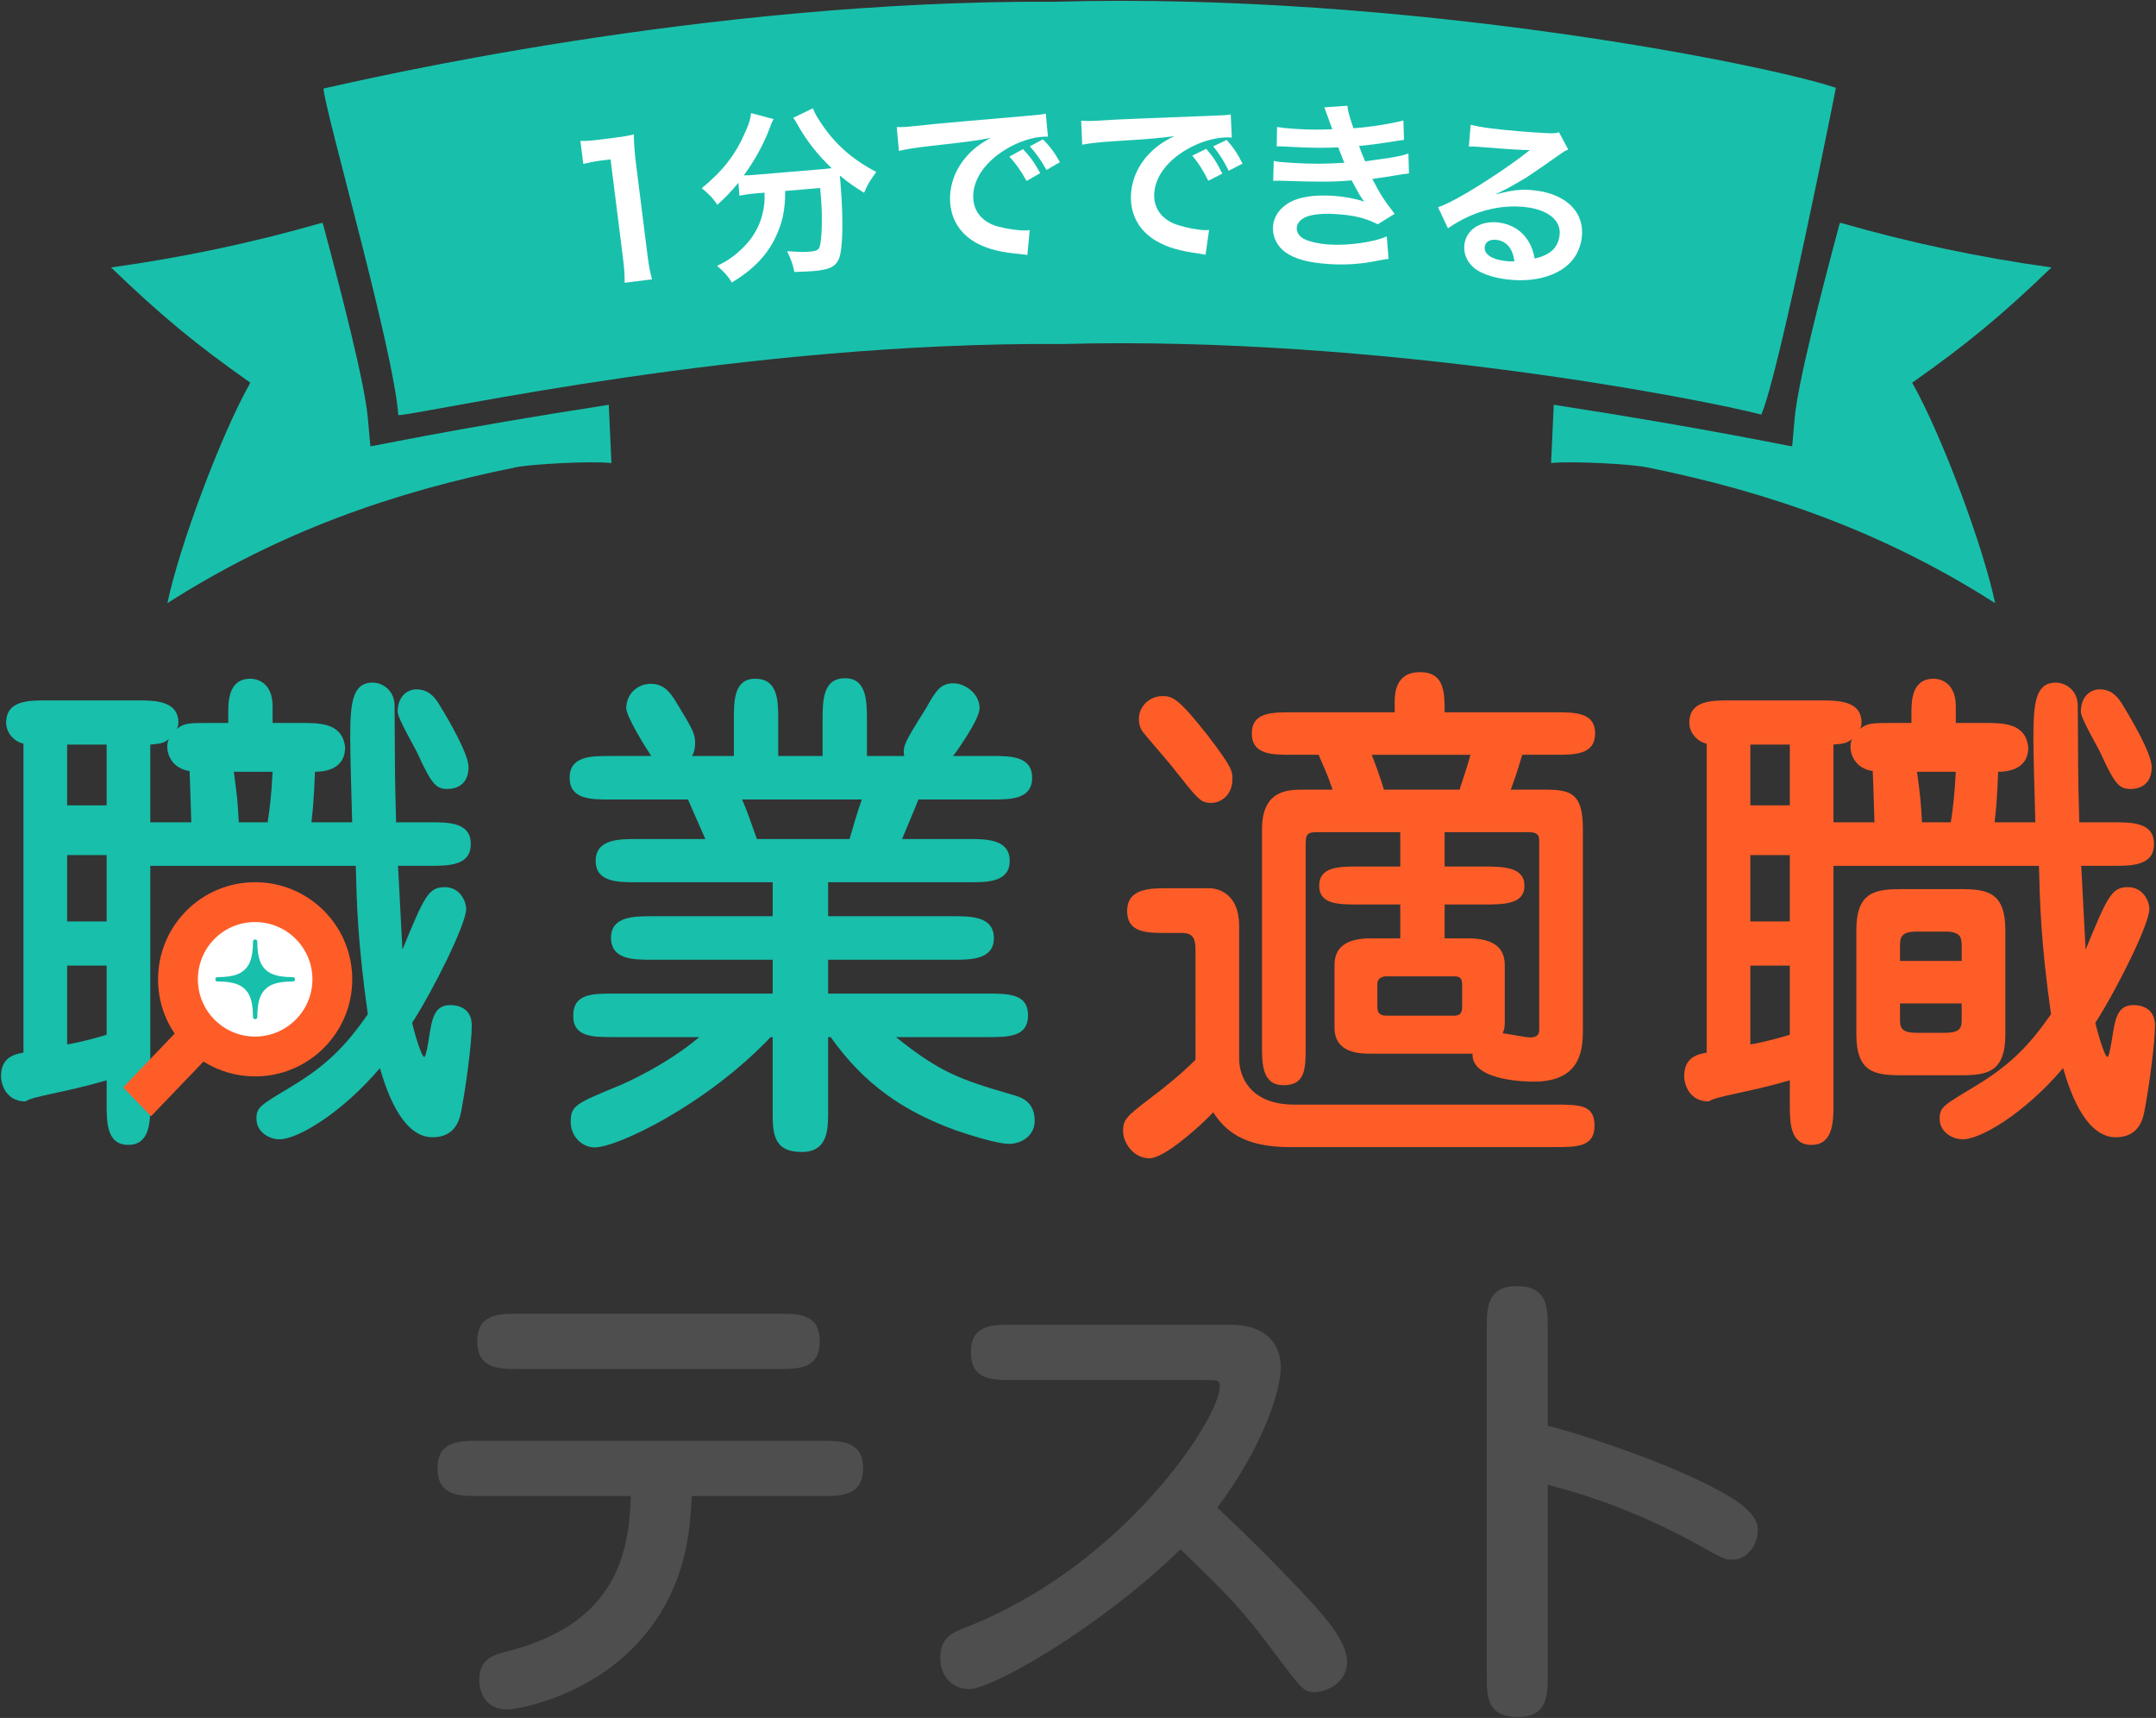
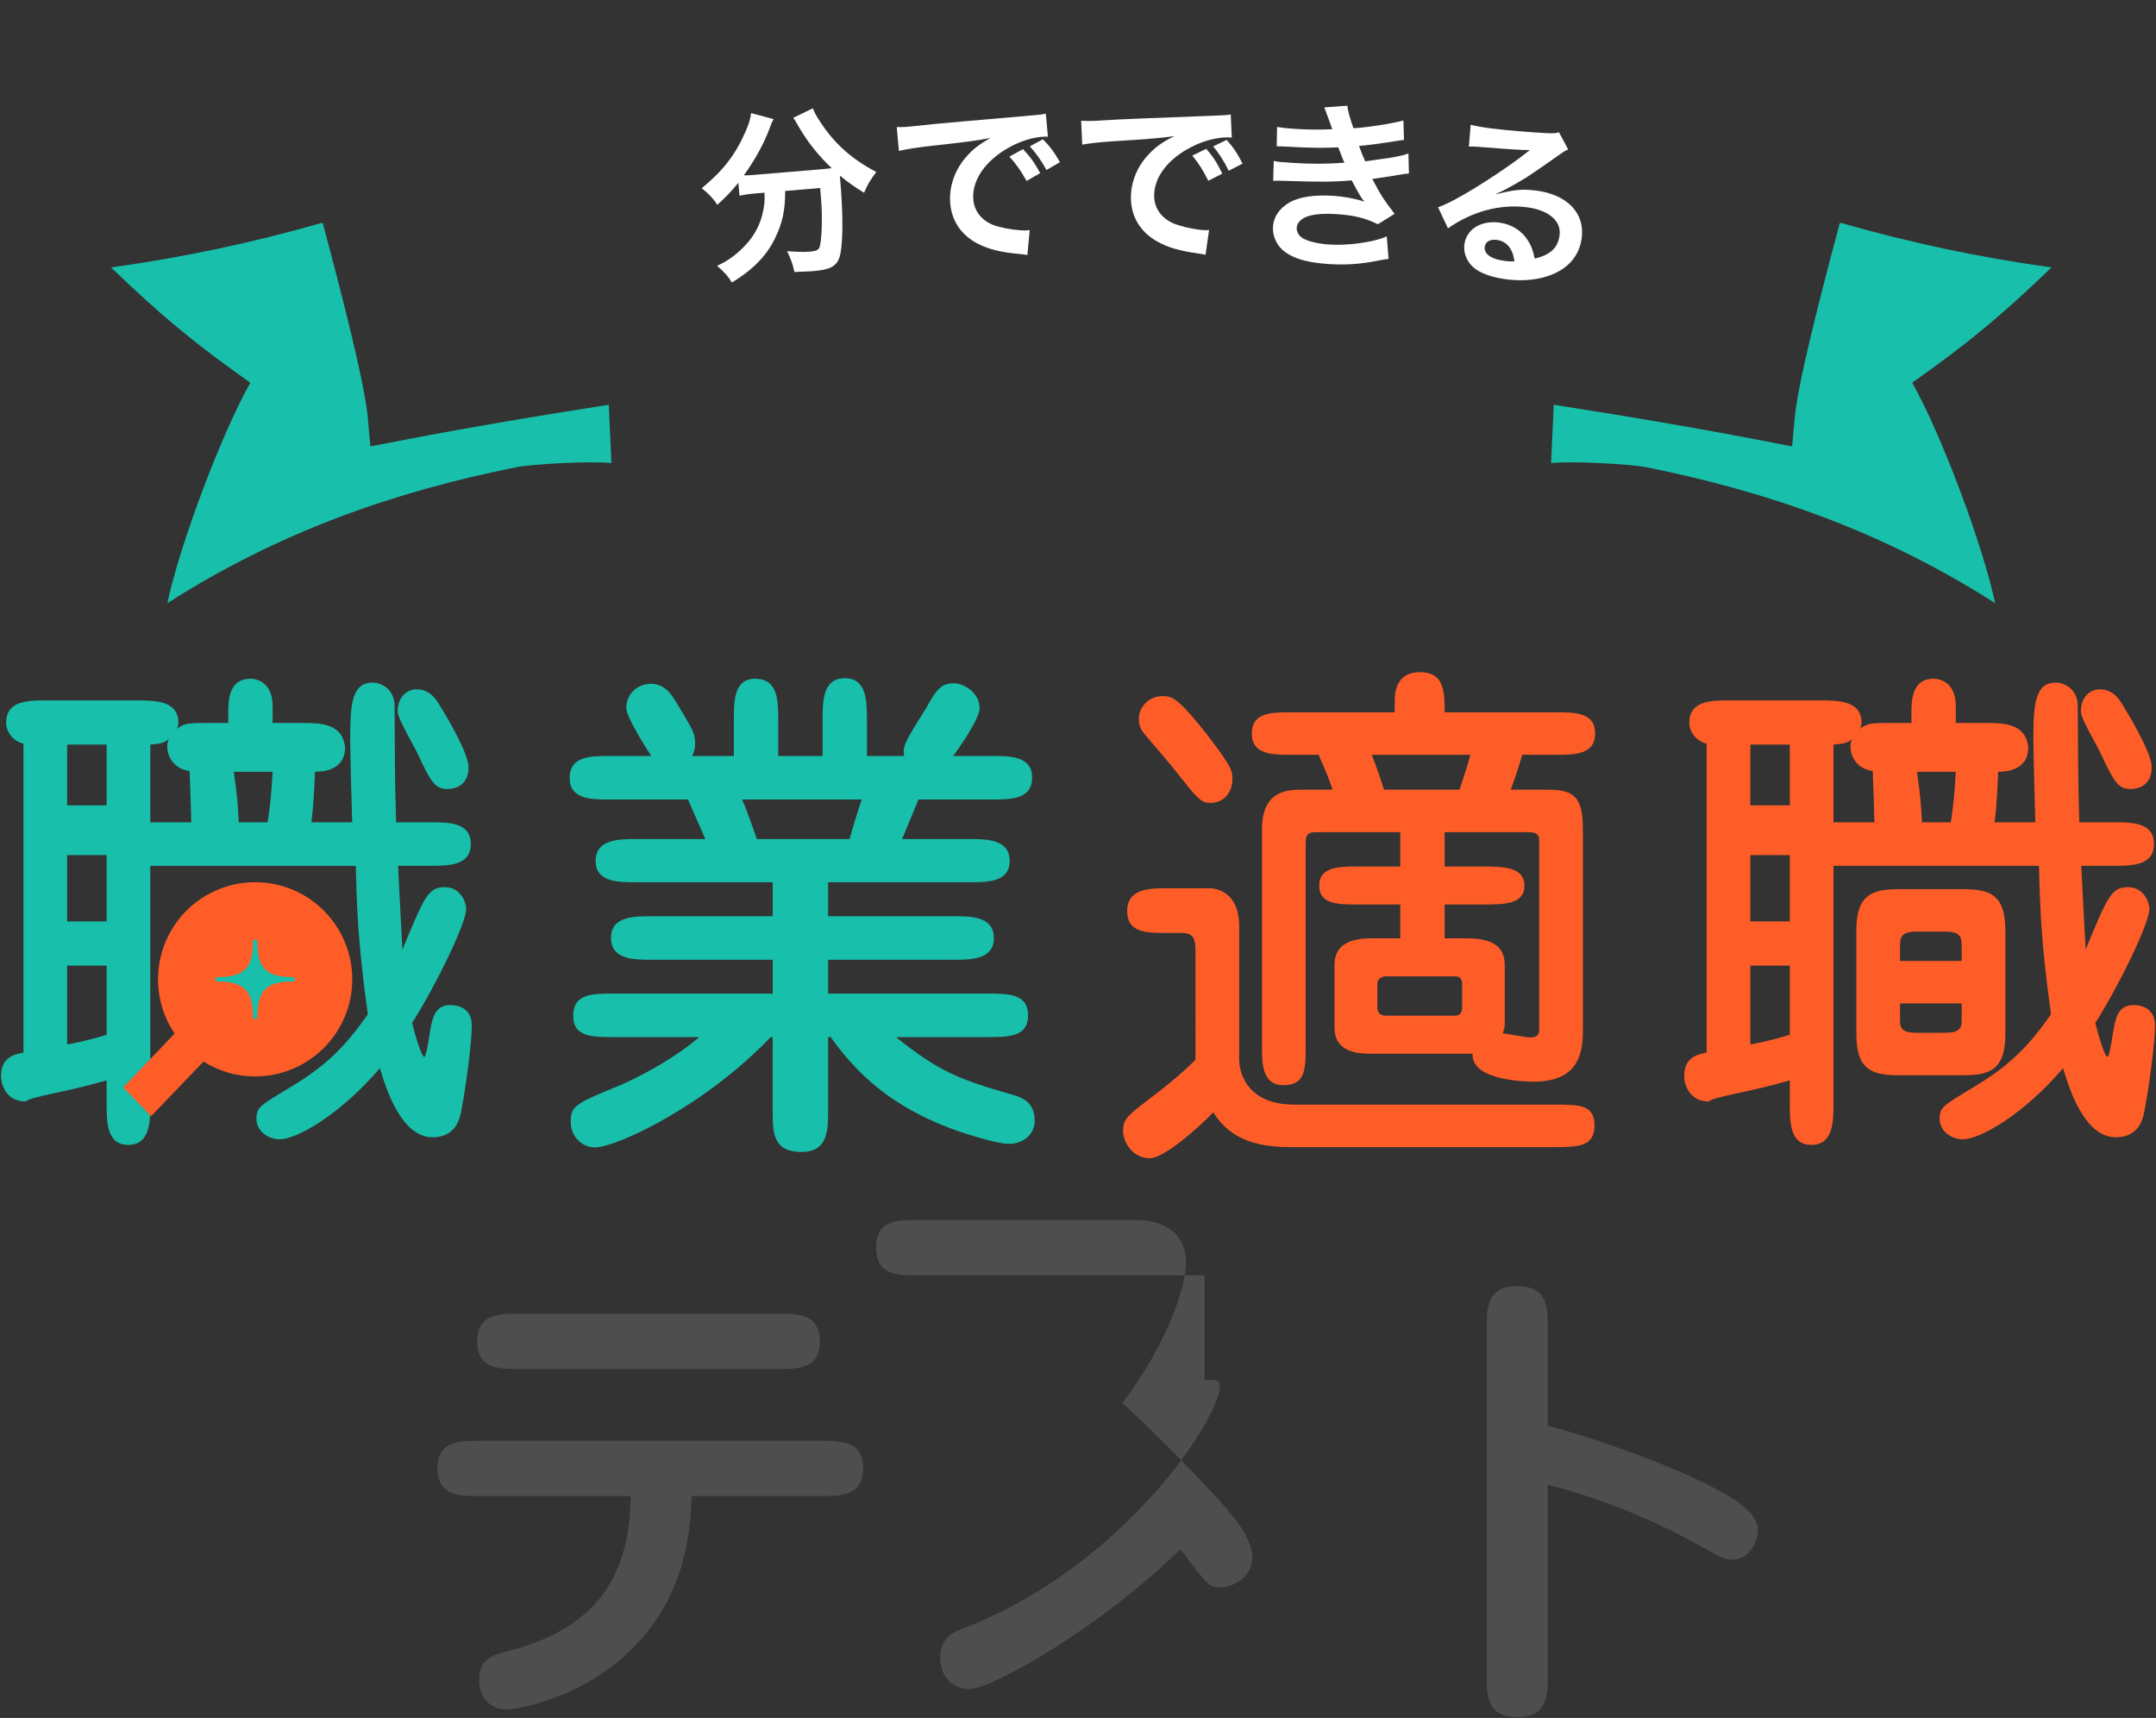
<svg xmlns="http://www.w3.org/2000/svg" version="1.1" x="0px" y="0px" viewBox="0 0 433 345" style="enable-background:new 0 0 433 345;" xml:space="preserve">
  <rect x="0" y="0" width="433" height="345" fill="#333333" stroke="none" />
  <style type="text/css">
	.st0{fill:#18C0AB;}
	.st1{fill:#FFFFFF;}
	.st2{fill:#18BFAB;}
	.st3{fill:#FF5D28;}
	.st4{fill:#4E4E4E;}
	.st5{fill:#FF5D28;}
</style>
  <path class="st0" d="M74.381,89.622c-0.17-1.876-0.339-3.753-0.504-5.629c-0.61-6.924-5.092-24.389-9.059-39.194  c-0.091-0.006-0.183-0.013-0.275-0.019c-13.806,3.968-27.934,6.954-42.241,8.928c9.952,9.585,16.859,15.318,27.976,23.147  c-6.017,10.642-14.371,33.194-16.652,44.265c22.438-14.332,45.44-22.34,69.974-27.278c2.975-0.634,14.98-1.296,19.196-0.851  c-0.186-3.899-0.363-7.799-0.534-11.7C90.755,86.158,74.399,89.754,74.381,89.622z" />
  <path class="st0" d="M359.93,89.622c0.171-1.876,0.339-3.753,0.505-5.629c0.61-6.924,5.093-24.389,9.058-39.193  c0.091-0.007,0.184-0.014,0.275-0.02c13.808,3.968,27.937,6.954,42.241,8.929c-9.95,9.583-16.858,15.318-27.976,23.146  c6.018,10.642,14.367,33.193,16.652,44.265c-22.436-14.332-45.443-22.34-69.974-27.278c-2.974-0.635-14.978-1.296-19.196-0.851  c0.185-3.899,0.363-7.799,0.534-11.7C343.555,86.157,359.91,89.755,359.93,89.622z" />
-   <path class="st0" d="M368.703,17.635c-13.789-4.682-86.348-19.275-156.933-17.281C141.121-0.044,72.446,16.145,64.974,17.778  c0.195,4.282,14.039,52.132,15.03,65.609c6.805-0.539,69.42-14.784,133.417-14.301c63.946-1.727,129.274,11.274,140.313,14.172  C357.245,75.351,368.751,17.647,368.703,17.635C368.698,17.633,362.821,34.815,368.703,17.635z" />
-   <path class="st1" d="M130.947,56.098c-0.406-1.462-0.644-2.761-0.886-4.687l-2.313-18.386c-0.274-2.18-0.412-3.861-0.462-6.032  c-1.294,0.309-1.837,0.414-3.696,0.646l-3.354,0.419c-1.714,0.214-2.52,0.278-3.673,0.237l0.58,4.615  c1.331-0.314,2.379-0.519,3.728-0.687l1.75-0.219l2.518,20.021c0.238,1.889,0.343,3.316,0.302,4.76L130.947,56.098L130.947,56.098z" />
  <path class="st1" d="M153.549,38.693c0.016,1.064,0.016,1.505-0.041,2.135c-0.343,3.373-1.717,6.317-4.095,8.721  c-1.769,1.765-3.193,2.803-5.392,3.832c1.511,1.307,2.165,2.06,2.974,3.352c4.139-2.514,6.892-5.28,8.623-8.806  c1.514-3.03,2.095-5.761,2.069-9.58l7.03-0.588l0.064,0.766l0.046,0.547l0.068,0.803c0.32,3.795,0.14,8.66-0.317,9.801  c-0.283,0.575-0.674,0.755-2.029,0.868c-1.062,0.089-2.688,0.041-4.47-0.104c0.81,1.733,1.14,2.587,1.458,4.177  c2.462-0.096,3.051-0.108,3.783-0.17c3.258-0.273,4.534-0.894,5.204-2.567c0.752-2.01,0.889-7.828,0.252-15.381l-0.105-1.241  c1.743,1.434,2.723,2.124,4.863,3.451c0.804-1.831,1.064-2.257,2.451-4.174c-4.823-2.536-8.248-5.556-11.034-9.733  c-0.928-1.392-1.359-2.128-1.695-3.055l-3.932,1.909c0.293,0.417,0.721,1.116,0.898,1.468c1.86,3.262,4.007,5.985,6.813,8.653  c-0.876,0.11-1.388,0.153-2.267,0.227l-13.474,1.128c-0.732,0.061-0.915,0.077-1.91,0.086c2.149-2.936,4.036-6.364,5.147-9.36  c0.356-1.022,0.512-1.366,0.832-1.944l-4.526-1.201c-0.091,1.11-0.411,2.129-1.154,3.808c-1.977,4.538-4.471,7.76-8.747,11.278  c1.423,1.13,2.394,2.151,3.12,3.34c1.781-1.619,2.629-2.498,4.235-4.433l0.218,2.591c0.943-0.189,1.852-0.339,3.097-0.443  L153.549,38.693L153.549,38.693z" />
  <path class="st1" d="M180.536,30.309c1.421-0.347,3.614-0.686,6.067-0.962c7.945-0.887,9.371-1.087,12.328-1.639  c-2.34,1.298-3.625,2.336-4.963,3.889c-2.148,2.5-3.279,5.62-3.16,8.731c0.145,3.805,2.136,6.845,5.586,8.62  c2.287,1.159,4.625,1.73,8.683,2.09c0.628,0.086,0.812,0.079,1.257,0.172l0.471-5.001c-0.366,0.05-0.696,0.063-0.733,0.064  c-1.322,0.05-3.687-0.264-5.507-0.744c-3.119-0.798-5.001-2.926-5.11-5.78c-0.141-3.696,2.474-7.459,7.044-10.05  c2.302-1.333,4.992-2.167,7.194-2.251c0.367-0.014,0.367-0.014,0.772,0.007l-0.434-4.637c-0.655,0.171-1.205,0.229-4.21,0.489  c-10.152,0.86-16.234,1.42-18.286,1.608c-5.383,0.57-5.383,0.57-6.044,0.595c-0.184,0.007-0.587,0.022-1.396,0.016L180.536,30.309  L180.536,30.309z M202.714,31.449c1.342,1.452,2.275,2.772,3.459,4.889l2.735-1.569c-1.225-2.225-1.923-3.188-3.456-4.816  L202.714,31.449L202.714,31.449z M212.868,32.568c-1.105-1.974-1.957-3.114-3.411-4.598l-2.63,1.418  c1.306,1.453,2.238,2.774,3.343,4.747L212.868,32.568L212.868,32.568z" />
  <path class="st1" d="M217.347,29.051c1.436-0.278,3.644-0.513,6.108-0.671c7.98-0.505,9.415-0.637,12.396-1.046  c-2.401,1.184-3.734,2.16-5.146,3.647c-2.266,2.394-3.547,5.458-3.579,8.571c-0.039,3.809,1.804,6.941,5.165,8.88  c2.229,1.268,4.538,1.951,8.575,2.504c0.624,0.116,0.807,0.118,1.247,0.232l0.712-4.974c-0.368,0.033-0.699,0.03-0.735,0.029  c-1.323-0.013-3.671-0.44-5.466-1.008c-3.078-0.947-4.856-3.163-4.827-6.019c0.038-3.699,2.831-7.333,7.523-9.703  c2.365-1.221,5.092-1.926,7.297-1.904c0.367,0.004,0.367,0.004,0.771,0.044l-0.21-4.654c-0.663,0.14-1.215,0.171-4.23,0.287  c-10.184,0.373-16.288,0.641-18.347,0.73c-5.406,0.312-5.406,0.312-6.067,0.305c-0.184-0.002-0.588-0.006-1.396-0.051  L217.347,29.051L217.347,29.051z M239.45,31.253c1.271,1.515,2.139,2.879,3.219,5.051l2.808-1.437  c-1.116-2.282-1.767-3.278-3.22-4.977L239.45,31.253L239.45,31.253z M249.54,32.857c-1.008-2.025-1.805-3.205-3.186-4.757  l-2.696,1.291c1.234,1.514,2.102,2.878,3.111,4.903L249.54,32.857L249.54,32.857z" />
  <path class="st1" d="M256.408,29.387c0.772,0.013,0.958-0.012,2.498,0.087c4.255,0.236,6.905,0.26,9.859,0.119  c0.251,0.677,0.347,0.903,0.664,1.694c0.248,0.713,0.381,0.942,0.573,1.394c-3.514,0.251-6.571,0.275-10.421,0.028  c-2.493-0.16-2.713-0.174-3.767-0.389l-0.111,3.992c0.628-0.033,0.885-0.017,1.51-0.013c7.972,0.255,10.328,0.259,14.253-0.076  c1.377,2.62,2.007,3.688,2.559,4.274c-1.947-0.639-4.057-1.031-6.293-1.174c-3.703-0.238-6.676,0.195-8.661,1.279  c-2.063,1.152-3.281,2.908-3.408,4.881c-0.132,2.046,0.811,3.978,2.5,5.187c1.973,1.374,4.614,2.094,8.83,2.365  c3.226,0.207,6.296,0,9.466-0.64c1.715-0.33,1.715-0.33,2.418-0.395l-0.369-4.537c-2.393,1.131-7.633,1.895-11.446,1.65  c-2.127-0.136-4.051-0.554-5.191-1.14c-0.927-0.463-1.496-1.344-1.44-2.22c0.057-0.877,0.656-1.609,1.721-2.128  c1.289-0.578,3.439-0.807,6.226-0.628c3.593,0.231,5.767,0.774,8.336,2.039l3.375-2.095c-2.24-2.932-2.777-3.737-4.481-7.002  c0.447-0.081,0.447-0.081,1.375-0.205c0.892-0.126,2.118-0.304,3.645-0.573c0.857-0.165,1.637-0.262,2.341-0.327l-0.109-4.006  c-0.979,0.341-1.429,0.459-3.552,0.836c-0.222,0.022-1.932,0.28-5.128,0.735c-0.548-1.209-0.737-1.698-1.236-3.088  c1.146-0.073,5.268-0.616,7.762-1.043c0.892-0.126,0.892-0.126,1.263-0.176l-0.116-3.897c-2.584,0.678-6.899,1.355-10.041,1.557  c-0.834-2.475-1.13-3.595-1.217-4.518l-4.623,0.327c0.032,0.076,0.472,1.241,1.252,3.419c0.251,0.677,0.251,0.677,0.342,0.976  c-2.805,0.114-4.792,0.096-7.579-0.083c-1.613-0.104-2.454-0.194-3.51-0.372L256.408,29.387L256.408,29.387z" />
  <path class="st1" d="M300.52,38.906c0.624-0.255,0.624-0.255,1.613-0.759c0.788-0.382,3.658-2.019,4.383-2.482  c1.371-0.9,4.328-2.932,6.359-4.377c1.139-0.818,1.421-1.005,2.082-1.255l-1.861-3.478c-0.62,0.218-1.03,0.241-2.319,0.192  c-3.568-0.184-8.039-0.554-11.138-0.938c-2.005-0.249-3.053-0.452-4.275-0.752L295,29.44c0.706-0.023,0.966-0.028,1.773,0.035  c6.636,0.528,8.987,0.672,10.395,0.662l0.032,0.041l-0.738,0.573c-3.12,2.454-8.368,5.936-12.081,8.096  c-2.633,1.519-4.214,2.319-5.567,2.778l1.989,4.232c4.87-3.418,10.461-4.902,15.784-4.242c4.412,0.547,6.988,2.748,6.634,5.582  c-0.322,2.58-1.83,3.98-4.996,4.731c-0.352-1.63-0.653-2.479-1.269-3.478c-1.291-2.116-3.383-3.445-5.936-3.762  c-3.646-0.452-6.543,1.403-6.92,4.418c-0.204,1.635,0.407,3.261,1.666,4.45c1.322,1.271,3.802,2.169,6.865,2.549  c3.354,0.416,6.544,0.073,9.082-0.977c3.472-1.415,5.53-3.964,5.961-7.416c0.621-4.978-2.99-8.673-9.225-9.446  c-2.734-0.339-4.384-0.175-7.865,0.722L300.52,38.906L300.52,38.906z M304.155,52.493c-1.039,0.019-1.221-0.004-1.914-0.09  c-2.698-0.334-4.234-1.374-4.053-2.827c0.127-1.017,1.047-1.568,2.36-1.405C302.59,48.424,303.812,49.904,304.155,52.493  L304.155,52.493z" />
  <path class="st2" d="M62.544,165.137c0.615-5.124,0.615-8.77,0.717-10.15c1.229,0,6.043-0.102,6.043-4.9  c-0.521-4.9-5.028-4.9-8.716-4.9H54.75v-3.369c0-4.39-2.711-5.512-4.454-5.512c-4.454,0-4.454,4.594-4.454,6.942v1.94h-3.653  c-4.28,0-5.219,0-6.719,1.225c0.117-0.15,0.352-0.618,0.352-1.272c0-4.485-4.779-4.485-8.454-4.485H9.404  c-3.671,0-8.173,0-8.173,4.485c0,1.869,1.434,3.738,3.483,4.205v62.049c-1.639,0.306-4.507,0.817-4.507,4.696  c0,1.837,1.127,5.104,4.915,5.104c1.427-1.076,7.953-1.79,16.294-4.24v4.798c0,3.573,0,8.167,4.338,8.167  c4.338,0,4.43-4.594,4.43-8.167v-47.877h41.267c0.187,7.35,0.373,15.414,2.425,29.808c-4.441,6.329-8.154,10.208-15.474,14.598  c-6.259,3.777-6.896,4.083-6.896,6.431c0,2.45,2.334,4.083,4.668,4.083c3.501,0,12.306-5.104,20.126-14.292  c1.026,3.471,4.109,13.883,10.562,13.883c4.814,0,5.531-3.879,5.839-5.615c0.922-4.9,2.049-13.373,2.049-16.844  c0-4.083-3.79-4.083-4.302-4.083c-3.278,0-3.688,2.756-4.302,6.635c-0.102,0.715-0.615,3.777-0.922,3.777  c-0.615,0-2.049-5.104-2.458-6.84c4.405-6.84,10.858-19.906,10.858-22.866c0-1.531-1.229-4.39-4.302-4.39  c-3.278,0-4.097,1.837-8.502,12.556l-0.881-16.844h6.412c3.688,0,8.195,0,8.195-4.322c0.064-4.416-4.443-4.416-8.13-4.416h-6.863  c-0.307-10.203-0.205-11.603-0.307-23.36c0-3.265-2.545-4.694-4.405-4.694c-4.209,0-4.503,4.414-4.503,11.329  c0,3.122,0.294,13.325,0.392,16.726H62.544L62.544,165.137z M30.184,165.137v-15.604c2.078-0.187,2.693-0.28,3.762-1.121  c-0.234,0.374-0.352,0.841-0.352,1.632c0,1.429,0.938,4.288,4.48,4.798c0.132,3.559,0.237,6.417,0.342,10.296H30.184L30.184,165.137  z M21.416,161.739h-7.933v-12.206h7.933V161.739L21.416,161.739z M21.416,185.042h-7.933v-13.316h7.933V185.042L21.416,185.042z   M47.958,165.137c-0.223-4.139-0.334-5.321-1.002-10.15h7.794c-0.223,4.434-0.557,7.391-1.002,10.15H47.958L47.958,165.137z   M21.416,207.802c-4.019,1.225-7.087,1.837-7.933,1.94v-15.823h7.933V207.802L21.416,207.802z M94.099,154.057  c0-2.654-3.995-9.494-5.634-12.148c-1.024-1.837-2.356-3.471-4.814-3.471c-1.946,0-3.79,1.531-3.79,4.492  c0,1.327,3.38,7.044,3.995,8.371c2.868,6.329,3.79,7.146,6.044,7.146C91.436,158.447,94.099,157.732,94.099,154.057L94.099,154.057z  " />
  <path class="st2" d="M181.17,168.497c2.561-6.173,2.868-6.835,3.278-7.937h14.75c3.688,0,8.092,0,8.092-4.369  c0-4.369-4.405-4.369-8.092-4.369h-7.785c0.205-0.204,5.327-7.248,5.327-9.596c0-2.96-2.971-5.002-5.224-5.002  c-2.663,0-3.585,1.531-5.531,5.002c-4.293,6.839-4.702,7.554-4.395,9.596h-7.478v-7.044c0-3.879,0-8.575-4.407-8.575  c-4.501,0-4.501,4.594-4.501,8.575v7.044h-8.908v-7.35c0-3.879-0.093-8.167-4.639-8.167c-4.268,0-4.268,4.492-4.268,8.167v7.35  h-8.399c0.41-0.715,0.615-1.531,0.615-2.45c0-2.144-0.41-2.756-3.995-8.677c-0.922-1.429-2.151-3.369-4.917-3.369  c-2.561,0-4.917,1.939-4.917,4.9c0,1.633,3.79,7.758,5.019,9.596h-8.297c-3.79,0-8.092,0-8.092,4.369  c0,4.369,4.302,4.369,8.092,4.369h15.672c1.229,2.756,1.434,3.307,3.483,7.937h-13.931c-3.585,0-8.092,0.102-8.092,4.39  c0,4.287,4.507,4.287,8.092,4.287h27.461v6.827h-24.379c-3.38,0-8.092,0-8.092,4.319c0,4.42,4.609,4.42,8.092,4.42h24.379v6.797  h-31.959c-4.2,0-8.092,0-8.092,4.369c-0.103,4.369,3.892,4.369,8.092,4.369h17.208c-6.453,5.512-14.955,9.29-15.979,9.698  c-8.911,3.675-9.833,4.083-9.833,7.35c0,2.96,2.356,5.104,4.814,5.104c4.507,0,22.33-8.473,35.339-22.152h0.41v14.904  c0,4.185,0,8.167,5.827,8.167c5.307,0,5.307-4.594,5.307-8.167v-14.904h0.512c6.658,9.392,14.545,14.904,25.301,18.783  c2.151,0.715,7.99,2.654,10.55,2.654c2.458,0,5.122-1.633,5.122-4.594c0-3.981-2.766-4.798-4.609-5.308  c-10.55-3.062-14.443-4.492-23.252-11.535h18.335c4.2,0,8.195,0,8.195-4.369c0-4.369-3.995-4.369-8.195-4.369h-31.959v-6.797h25.198  c3.38,0,8.092,0,8.092-4.319c0-4.42-4.609-4.42-8.092-4.42h-25.198v-6.827h28.476c3.483,0,7.99,0,7.99-4.287  c0-4.288-4.507-4.39-7.99-4.39H181.17L181.17,168.497z M152.007,168.497c-0.717-1.984-1.844-5.402-2.971-7.937h24.041  c-0.922,2.646-1.741,5.402-2.458,7.937H152.007L152.007,168.497z" />
  <path class="st3" d="M272.829,174.014c-4.097,0-7.887,0.102-7.887,3.865c0,3.763,3.892,3.763,7.887,3.763h8.396v6.797h-5.835  c-3.79,0-7.375,1.004-7.375,5.32v12.593c0,5.251,5.224,5.251,7.375,5.251h20.553c-0.209-0.558-0.209-0.172-0.209,0.214  c0,5.404,11.528,5.404,12.297,5.404c9.867,0,9.867-6.947,9.867-10.826v-39.898c0-7.195-2.419-7.914-7.559-7.914h-6.925  c1.429-3.841,1.868-5.649,2.308-7.005h6.632c3.931,0,8.002,0,8.002-4.319c0-4.211-4.071-4.211-8.002-4.211h-22.223  c0-3.981,0-8.064-4.961-8.064c-5.06,0-5.06,4.594-5.06,6.023v2.042h-20.707c-3.931,0-7.995,0-7.995,4.211  c0,4.319,4.064,4.319,7.995,4.319h5.422c1.456,3.389,1.768,3.954,2.807,7.005h-5.911c-2.923,0-8.265,0-8.265,7.914v43.68  c0,3.377,0,7.758,4.334,7.758c4.435,0,4.435-3.416,4.435-7.758v-40.602c0-2.051,0.312-2.461,2.392-2.461h16.607v6.901H272.829  L272.829,174.014z M290.132,188.44v-6.797h7.69c4.175,0,8.341,0,8.341-3.763c0-3.764-4.165-3.865-8.341-3.865h-7.69v-6.901h16.8  c2.198,0,2.198,0.905,2.198,2.036v37.414c0,0.75,0,1.78-1.868,1.78c-0.769,0-4.616-0.75-5.473-0.843  c0.209-0.469,0.418-1.124,0.418-1.874V193.76c0-4.316-3.549-5.32-7.516-5.32H290.132L290.132,188.44z M295.317,151.579  c-0.626,2.372-1.357,4.406-2.185,7.005h-15.185c-0.717-2.26-1.332-4.18-2.458-7.005H295.317L295.317,151.579z M292.018,196.069  c0.943,0,1.629,0.187,1.629,1.593v4.185c0,1.115,0,2.129-1.631,2.129h-13.561c-1.631,0-1.835-0.912-1.835-1.825v-4.561  c0-1.014,0.816-1.52,1.835-1.52H292.018L292.018,196.069z M240.097,212.831c-2.868,2.864-6.146,5.524-9.424,7.979  c-4.405,3.387-5.122,4.003-5.122,6.367c0,2.158,1.946,5.432,5.327,5.432c2.971,0,10.182-6.46,12.784-9.235  c2.313,3.597,6.01,6.989,15.282,6.989h53.096c4.712,0,8.195,0,8.195-4.317c0-4.214-2.971-4.214-8.195-4.214h-52.088  c-8.97,0-11.087-5.729-11.087-9.207v-26.59c0-7.449-5.3-7.653-5.974-7.653h-8.428c-3.483,0-8.092,0-8.092,4.592  c0,4.388,3.995,4.388,7.99,4.388h3.073c2.356,0,2.663,1.429,2.663,3.471V212.831L240.097,212.831z M247.516,156.436  c0-1.531,0-2.246-4.914-8.677c-6.09-7.758-7.217-7.962-9.163-7.962c-2.561,0-4.712,2.042-4.712,4.594  c0,1.225,0.41,2.144,0.922,2.756c0.717,0.919,4.712,5.512,5.531,6.533c5.495,6.942,5.88,7.554,8.096,7.554  C245.3,161.234,247.516,159.601,247.516,156.436L247.516,156.436z" />
  <path class="st3" d="M400.586,165.137c0.615-5.124,0.615-8.77,0.717-10.15c1.229,0,6.043-0.102,6.043-4.9  c-0.521-4.9-5.029-4.9-8.716-4.9h-5.839v-3.369c0-4.39-2.711-5.512-4.454-5.512c-4.454,0-4.454,4.594-4.454,6.942v1.94h-3.654  c-4.28,0-5.219,0-6.719,1.225c0.117-0.15,0.352-0.618,0.352-1.272c0-4.485-4.779-4.485-8.454-4.485h-17.962  c-3.671,0-8.173,0-8.173,4.485c0,1.869,1.434,3.738,3.483,4.205v62.049c-1.639,0.306-4.507,0.817-4.507,4.696  c0,1.837,1.127,5.104,4.915,5.104c1.427-1.076,7.953-1.79,16.294-4.24v4.798c0,3.573,0,8.167,4.338,8.167  c4.338,0,4.43-4.594,4.43-8.167v-47.877h41.267c0.187,7.35,0.373,15.414,2.425,29.808c-4.441,6.329-8.154,10.208-15.474,14.598  c-6.259,3.777-6.895,4.083-6.895,6.431c0,2.45,2.334,4.083,4.668,4.083c3.501,0,12.306-5.104,20.127-14.292  c1.026,3.471,4.109,13.883,10.562,13.883c4.814,0,5.531-3.879,5.839-5.615c0.922-4.9,2.049-13.373,2.049-16.844  c0-4.083-3.79-4.083-4.302-4.083c-3.278,0-3.688,2.756-4.302,6.635c-0.102,0.715-0.615,3.777-0.922,3.777  c-0.615,0-2.049-5.104-2.458-6.84c4.405-6.84,10.858-19.906,10.858-22.866c0-1.531-1.229-4.39-4.302-4.39  c-3.278,0-4.097,1.837-8.502,12.556l-0.881-16.844h6.412c3.688,0,8.194,0,8.194-4.322c0.065-4.416-4.442-4.416-8.13-4.416h-6.863  c-0.307-10.203-0.205-11.603-0.307-23.36c0-3.265-2.545-4.694-4.405-4.694c-4.209,0-4.503,4.414-4.503,11.329  c0,3.122,0.293,13.325,0.391,16.726H400.586L400.586,165.137z M368.226,165.137v-15.604c2.078-0.187,2.693-0.28,3.762-1.121  c-0.234,0.374-0.352,0.841-0.352,1.632c0,1.429,0.938,4.288,4.48,4.798c0.132,3.559,0.237,6.417,0.342,10.296H368.226  L368.226,165.137z M359.458,161.739h-7.933v-12.206h7.933V161.739L359.458,161.739z M359.458,185.042h-7.933v-13.316h7.933V185.042  L359.458,185.042z M386,165.137c-0.223-4.139-0.334-5.321-1.002-10.15h7.794c-0.223,4.434-0.557,7.391-1.002,10.15H386L386,165.137z   M359.458,207.802c-4.02,1.225-7.087,1.837-7.933,1.94v-15.823h7.933V207.802L359.458,207.802z M381.914,178.557  c-5.252,0-9.094,0.52-9.094,8.218v20.949c0,7.688,3.744,8.214,9.094,8.214h11.844c5.242,0,8.986-0.527,8.986-8.214v-20.949  c0-7.594-3.645-8.218-8.986-8.218H381.914L381.914,178.557z M381.588,192.983v-2.737c0-1.79,0-3.158,3.26-3.158h5.868  c3.26,0,3.26,1.368,3.26,3.158v2.737H381.588L381.588,192.983z M393.975,201.513v3.088c0,1.497,0,2.807-3.26,2.807h-5.868  c-3.26,0-3.26-1.31-3.26-2.807v-3.088H393.975L393.975,201.513z M432.141,154.057c0-2.654-3.995-9.494-5.634-12.148  c-1.024-1.837-2.356-3.471-4.814-3.471c-1.946,0-3.79,1.531-3.79,4.492c0,1.327,3.38,7.044,3.995,8.371  c2.868,6.329,3.79,7.146,6.043,7.146C429.478,158.447,432.141,157.732,432.141,154.057L432.141,154.057z" />
  <path class="st4" d="M126.68,300.445c-0.307,11.535-2.97,25.725-24.993,31.237c-2.663,0.715-5.429,1.429-5.429,5.717  c0,1.736,0.717,5.921,5.736,5.921c1.127,0,14.648-1.94,24.892-12.148c11.219-11.127,11.733-24.398,12.042-30.727h26.12  c3.79,0,8.297,0,8.297-5.598c0-5.498-4.507-5.498-8.297-5.498H96.156c-3.79,0-8.297,0-8.297,5.498c0,5.598,4.507,5.598,8.297,5.598  H126.68L126.68,300.445z M156.342,274.923c3.995,0,8.297,0,8.297-5.548c0-5.549-4.302-5.549-8.297-5.549h-52.196  c-3.892,0-8.297,0-8.297,5.549c0,5.548,4.405,5.548,8.297,5.548H156.342L156.342,274.923z" />
-   <path class="st4" d="M241.9,277.143c2.663,0,3.073,0,3.073,1.327c0,6.227-18.95,35.627-50.601,48.183  c-3.175,1.225-5.531,2.144-5.531,6.329c0,3.675,2.458,6.227,5.839,6.227c4.405,0,25.813-11.944,42.407-28.073  c9.694,9.392,12.305,11.944,19.031,21.029c5.611,7.452,5.816,7.656,8.07,7.656c1.434,0,6.351-1.327,6.351-6.125  c0-4.083-4.609-9.085-7.17-11.944c-6.146-6.635-12.471-12.965-18.906-18.987c8.644-11.433,12.76-22.969,12.76-28.222  c0-1,0-8.497-10.14-8.497h-43.695c-4.302,0-8.4,0-8.4,5.498c0,5.598,4.2,5.598,8.4,5.598H241.9L241.9,277.143z" />
+   <path class="st4" d="M241.9,277.143c2.663,0,3.073,0,3.073,1.327c0,6.227-18.95,35.627-50.601,48.183  c-3.175,1.225-5.531,2.144-5.531,6.329c0,3.675,2.458,6.227,5.839,6.227c4.405,0,25.813-11.944,42.407-28.073  c5.611,7.452,5.816,7.656,8.07,7.656c1.434,0,6.351-1.327,6.351-6.125  c0-4.083-4.609-9.085-7.17-11.944c-6.146-6.635-12.471-12.965-18.906-18.987c8.644-11.433,12.76-22.969,12.76-28.222  c0-1,0-8.497-10.14-8.497h-43.695c-4.302,0-8.4,0-8.4,5.498c0,5.598,4.2,5.598,8.4,5.598H241.9L241.9,277.143z" />
  <path class="st4" d="M310.84,298.181c10.858,2.762,21.306,7.059,30.627,12.276c4.405,2.455,4.917,2.762,6.351,2.762  c3.278,0,5.224-3.171,5.224-5.934c0-3.99-5.839-6.957-10.653-9.412c-10.755-5.32-26.837-10.435-31.549-11.56V266.57  c0-3.99,0-8.291-6.282-8.291c-5.966,0-5.966,4.608-5.966,8.291v69.975c0,4.092,0,8.287,6.281,8.287c5.967,0,5.967-4.604,5.967-8.287  V298.181L310.84,298.181z" />
  <path class="st5" d="M70.744,196.68c0-10.794-8.746-19.512-19.508-19.512c-10.763,0-19.492,8.718-19.492,19.512  c0,4.031,1.229,7.778,3.33,10.888l-10.33,10.803l5.59,5.797l10.535-10.985c3.003,1.891,6.556,2.985,10.367,2.985  C61.998,216.169,70.744,207.434,70.744,196.68z" />
-   <path class="st1" d="M62.744,196.685c0-6.39-5.169-11.516-11.521-11.516c-6.344,0-11.479,5.126-11.479,11.516  c0,6.313,5.135,11.484,11.479,11.484C57.575,208.169,62.744,202.998,62.744,196.685L62.744,196.685z" />
  <path class="st0" d="M58.727,196.23c-3.55,0-4.777-0.891-5.466-1.579c-0.688-0.691-1.581-1.917-1.581-5.466  c0-0.135-0.014-0.516-0.438-0.516c-0.42,0-0.437,0.381-0.437,0.516c0,3.549-0.893,4.775-1.581,5.466  c-0.69,0.688-1.918,1.579-5.466,1.579c-0.136,0-0.516,0.016-0.516,0.439c0,0.42,0.38,0.436,0.516,0.436  c3.548,0,4.775,0.893,5.466,1.582c0.688,0.689,1.581,1.917,1.581,5.466c0,0.136,0.017,0.516,0.437,0.516  c0.424,0,0.438-0.38,0.438-0.516c0-3.549,0.892-4.777,1.581-5.466c0.688-0.69,1.916-1.582,5.466-1.582  c0.135,0,0.517-0.013,0.517-0.437C59.244,196.247,58.862,196.23,58.727,196.23z" />
</svg>